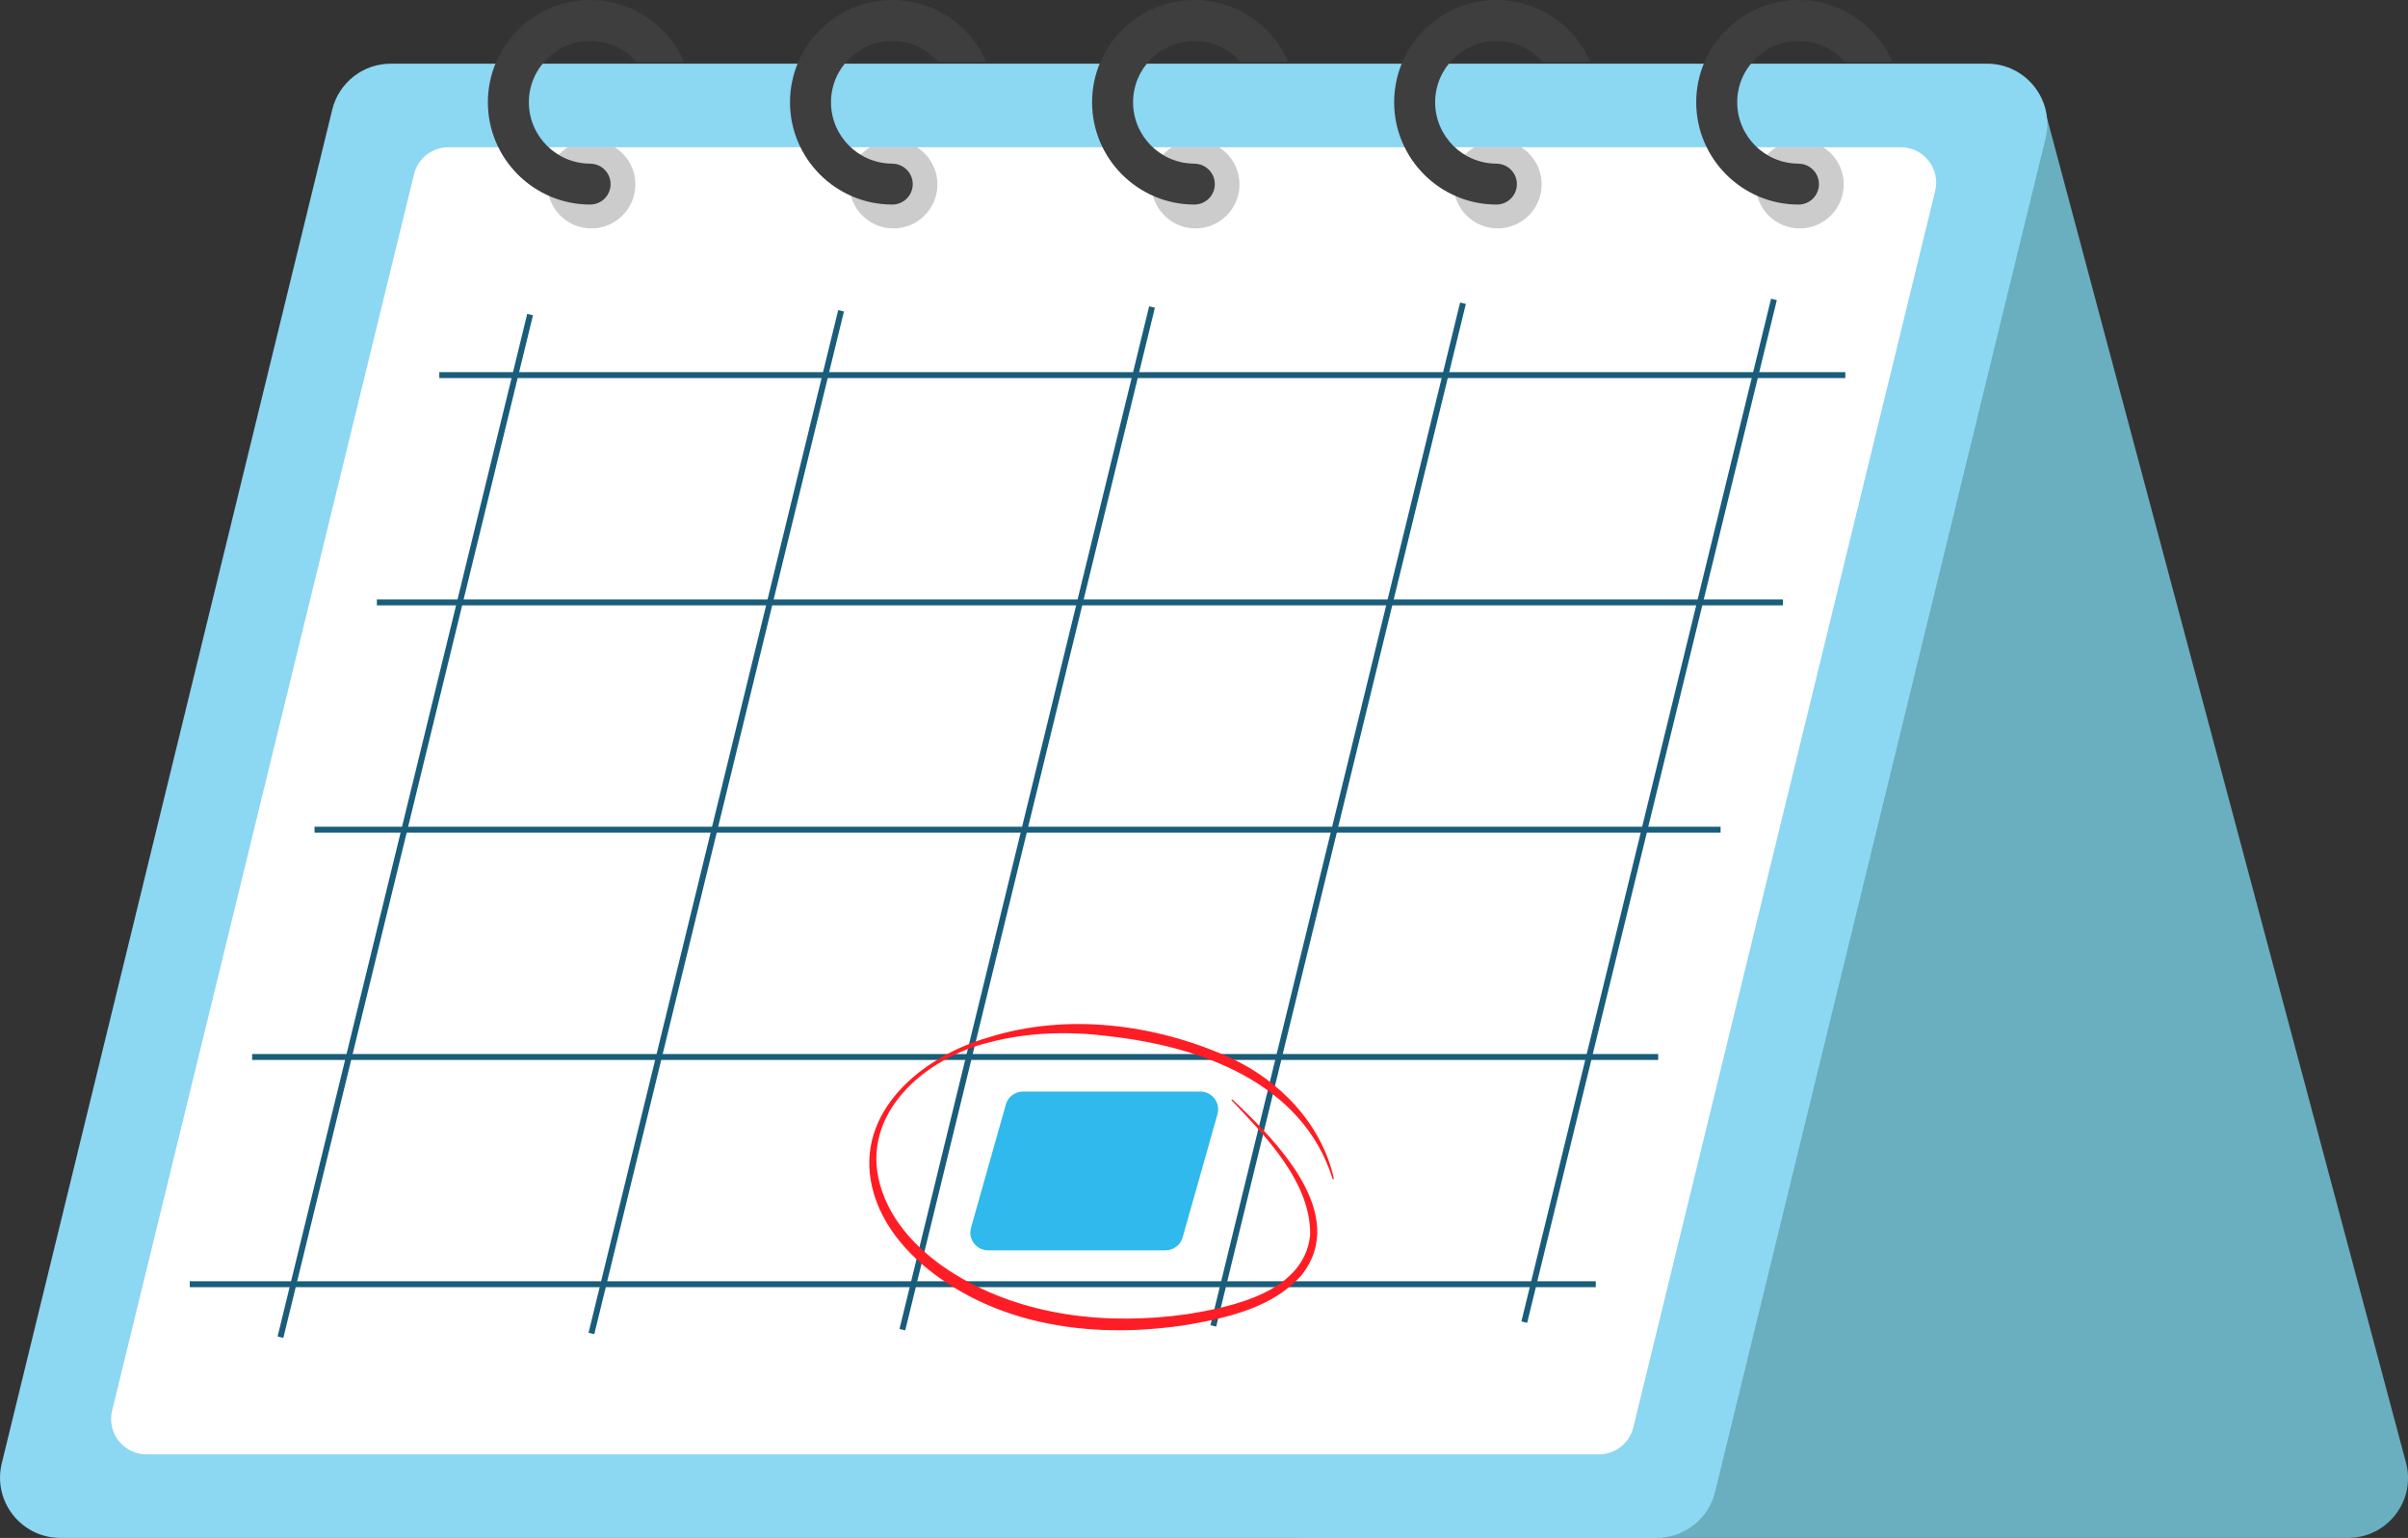
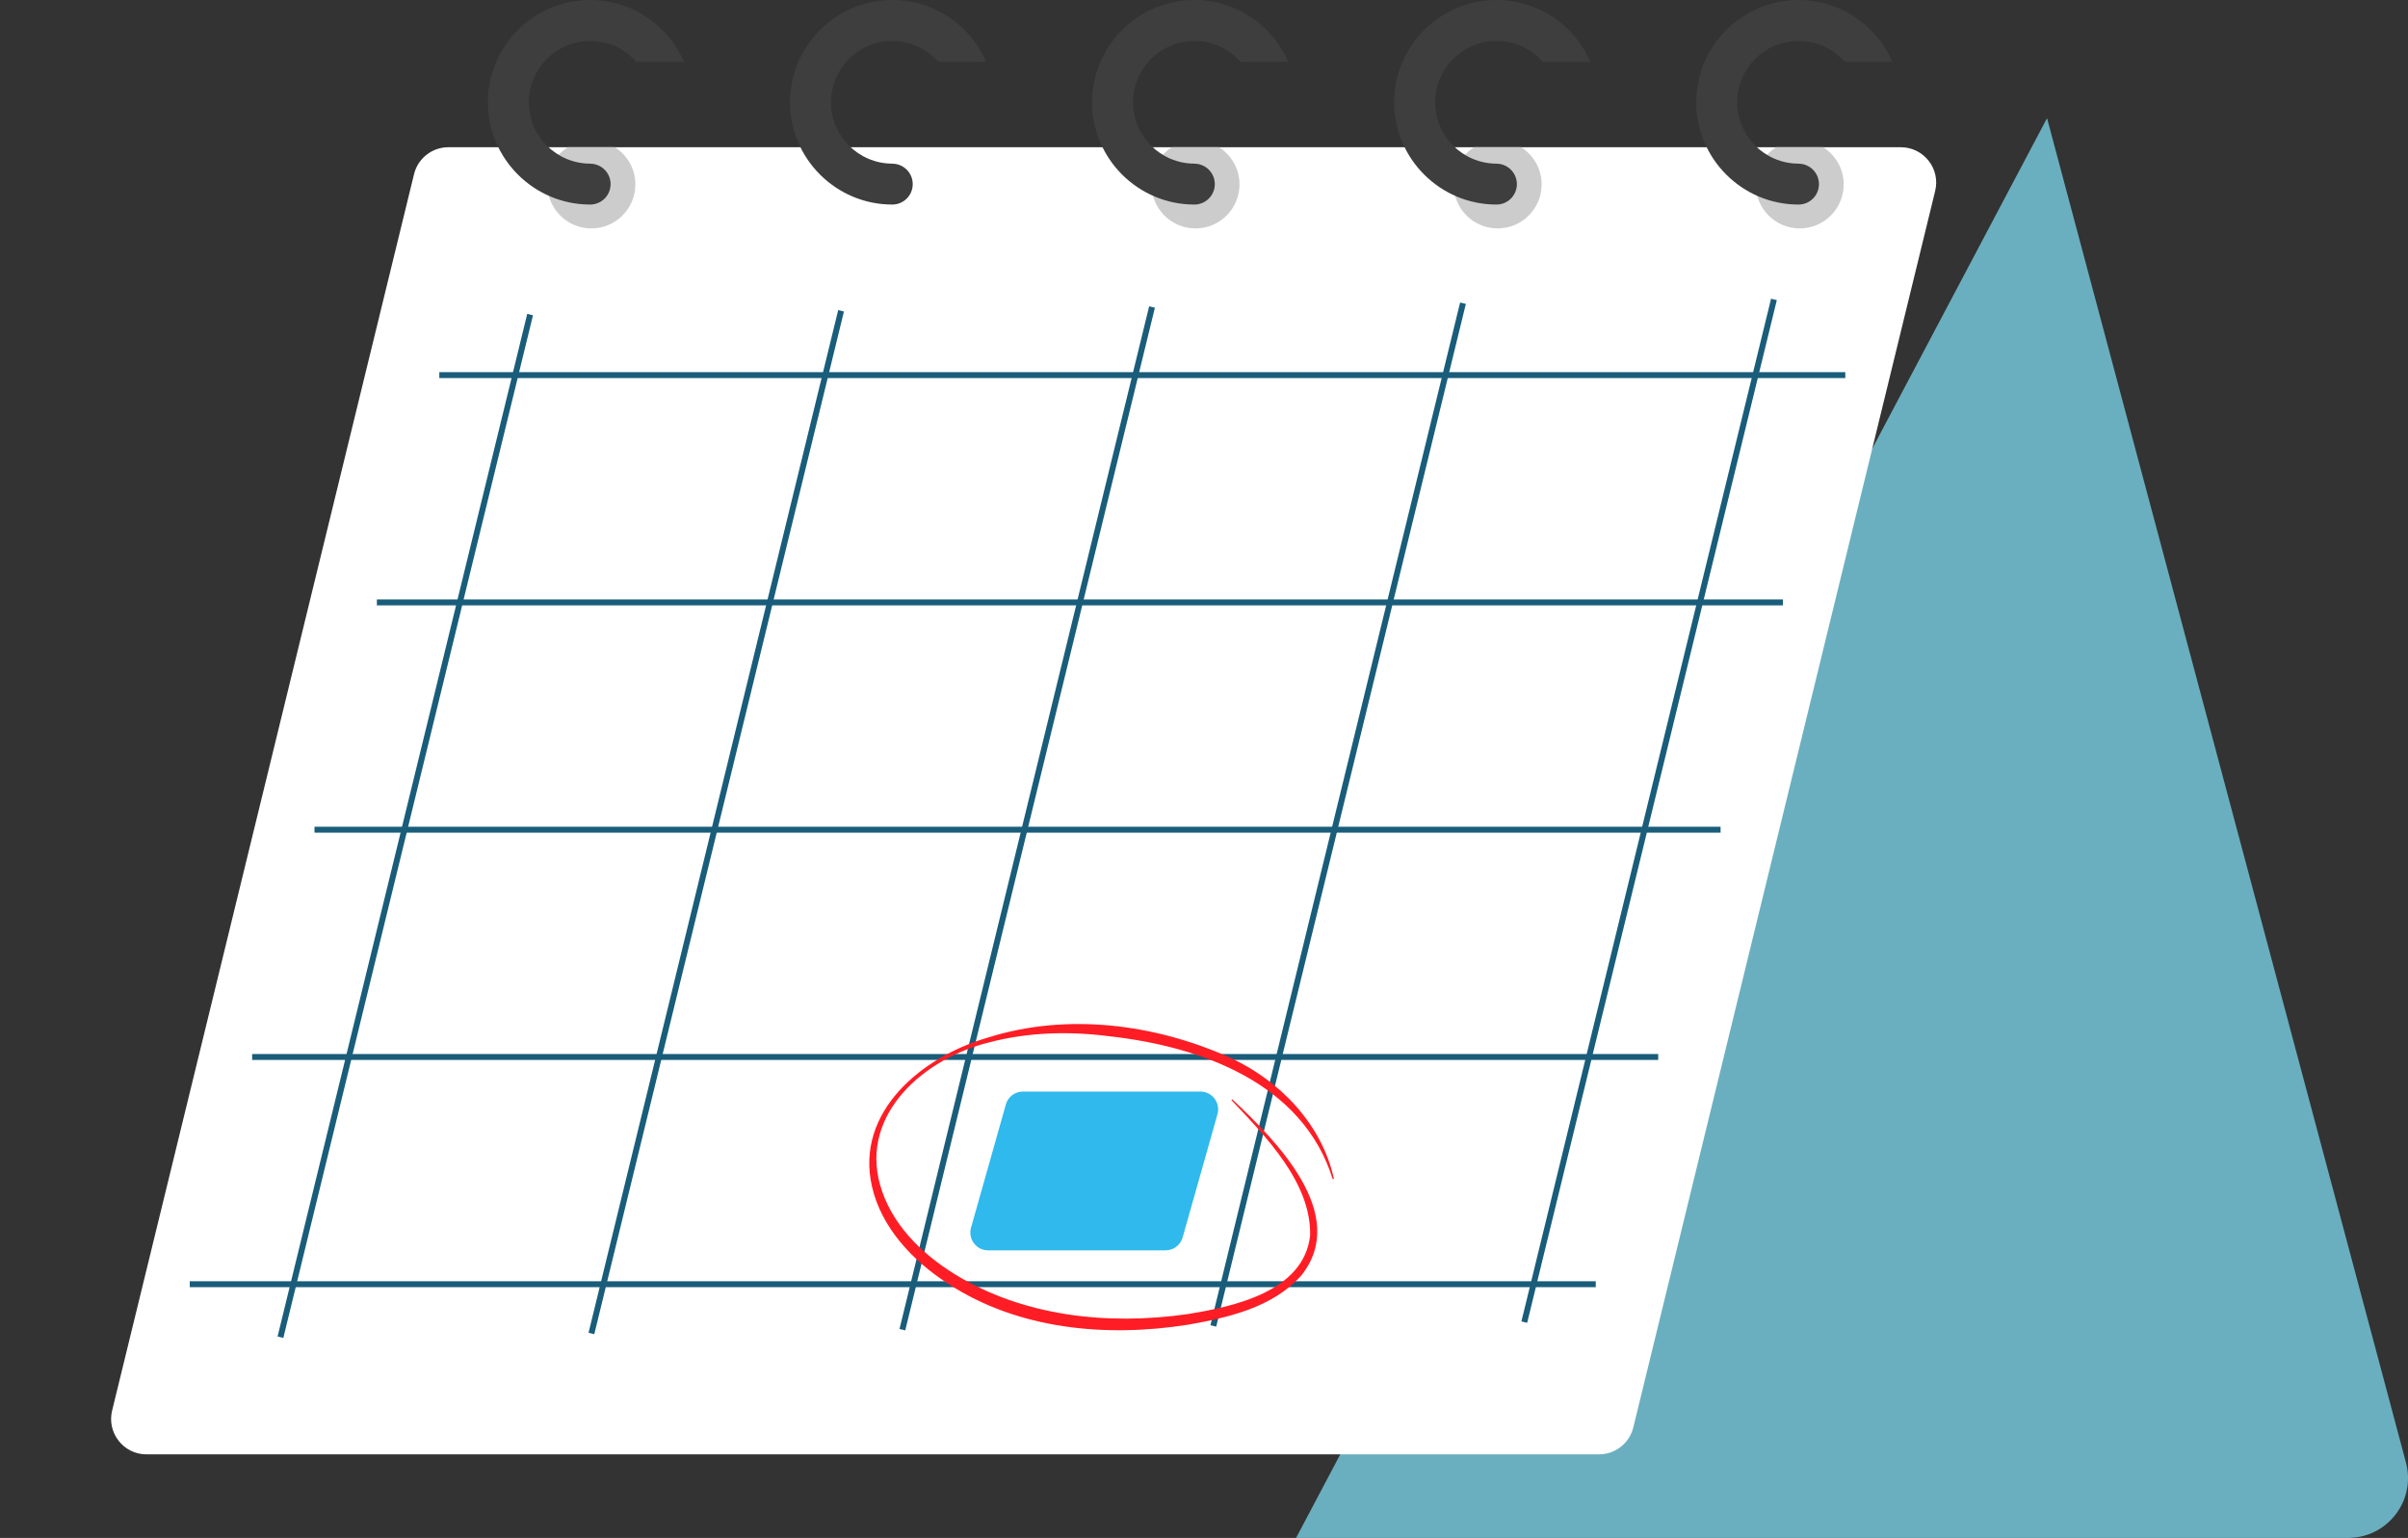
<svg xmlns="http://www.w3.org/2000/svg" id="Calque_2" data-name="Calque 2" viewBox="0 0 406.55 259.69">
  <rect x="0" y="0" width="406.55" height="259.69" fill="#333333" stroke="none" />
  <defs>
    <style>      .cls-1 {        fill: #fff;      }      .cls-2 {        fill: #8cd7f2;      }      .cls-3 {        fill: #ff1d25;      }      .cls-4 {        fill: #6aafbf;      }      .cls-5 {        fill: #ccc;      }      .cls-6 {        fill: #2fb9ec;      }      .cls-7 {        fill: none;        stroke: #195d7a;        stroke-miterlimit: 10;      }      .cls-8 {        fill: #3e3e3f;      }    </style>
  </defs>
  <g id="Calque_1-2" data-name="Calque 1">
    <path class="cls-4" d="M345.61,19.95l-126.79,239.74h177.61c6.56,0,11.39-6.15,9.83-12.52l-60.65-227.22Z" />
-     <path class="cls-2" d="M10.19,259.69h269.48c4.69,0,8.78-3.21,9.89-7.77l55.8-228.57c1.57-6.41-3.29-12.6-9.89-12.6H65.98c-4.69,0-8.78,3.21-9.89,7.77L.3,247.09c-1.57,6.41,3.29,12.6,9.89,12.6Z" />
    <path class="cls-1" d="M24.73,245.58h245.23c2.75,0,5.15-1.88,5.8-4.56l50.96-208.77c.92-3.76-1.93-7.39-5.8-7.39H75.7c-2.75,0-5.15,1.88-5.8,4.56L18.93,238.19c-.92,3.76,1.93,7.39,5.8,7.39Z" />
    <line class="cls-7" x1="47.35" y1="225.8" x2="89.5" y2="53.12" />
    <line class="cls-7" x1="99.85" y1="225.17" x2="142" y2="52.48" />
    <line class="cls-7" x1="152.35" y1="224.53" x2="194.5" y2="51.84" />
    <line class="cls-7" x1="204.85" y1="223.89" x2="247" y2="51.2" />
    <line class="cls-7" x1="257.35" y1="223.25" x2="299.5" y2="50.56" />
    <line class="cls-7" x1="74.17" y1="63.34" x2="311.55" y2="63.34" />
    <line class="cls-7" x1="63.63" y1="101.72" x2="301.02" y2="101.72" />
    <line class="cls-7" x1="53.1" y1="140.1" x2="290.49" y2="140.1" />
    <line class="cls-7" x1="42.57" y1="178.48" x2="279.96" y2="178.48" />
    <line class="cls-7" x1="32.04" y1="216.85" x2="269.42" y2="216.85" />
    <path class="cls-6" d="M166.83,211.13h29.95c1.35,0,2.53-.89,2.89-2.19l5.88-20.8c.54-1.92-.9-3.82-2.89-3.82h-29.95c-1.35,0-2.53.89-2.89,2.19l-5.88,20.8c-.54,1.92.9,3.82,2.89,3.82Z" />
    <path class="cls-3" d="M225.01,199.13c-5.06-16.3-22.29-22.43-37.79-24.16-6.74-.86-13.66-.69-20.27,1.06-10.73,2.62-21.74,11.96-18.37,24.02,1.82,6.51,6.88,11.54,12.52,15.05,11.63,7.2,25.89,8.7,39.24,6.82,7.88-1.25,19.77-3.8,20.85-13.27.23-8.92-7.52-16.78-13.29-22.89,0,0,.14-.14.14-.14,7.34,6.9,19.89,19.43,11.66,29.76-4.81,5.39-12.32,7.11-19.09,8.3-13.77,2.18-28.66.86-40.56-6.93-5.87-3.79-11.22-9.36-12.83-16.38-2.9-12.68,8.51-21.95,19.51-25.15,13.36-4.24,28.21-2.34,40.86,3.34,8.46,3.84,15.6,11.3,17.62,20.5,0,0-.19.05-.19.05h0Z" />
    <path class="cls-5" d="M103.78,24.85h-7.89c-2.09,1.31-3.48,3.63-3.48,6.29,0,4.1,3.33,7.43,7.43,7.43s7.43-3.33,7.43-7.43c0-2.65-1.39-4.97-3.48-6.29Z" />
    <path class="cls-8" d="M99.65,27.63c-5.71,0-10.36-4.65-10.36-10.36s4.65-10.36,10.36-10.36c3.1,0,5.88,1.37,7.78,3.53h8.06c-2.65-6.13-8.75-10.44-15.85-10.44-9.52,0-17.27,7.75-17.27,17.27s7.75,17.27,17.27,17.27c1.91,0,3.45-1.55,3.45-3.45s-1.55-3.45-3.45-3.45Z" />
-     <path class="cls-5" d="M154.78,24.85h-7.89c-2.09,1.31-3.48,3.63-3.48,6.29,0,4.1,3.33,7.43,7.43,7.43s7.43-3.33,7.43-7.43c0-2.65-1.39-4.97-3.48-6.29Z" />
    <path class="cls-8" d="M150.66,27.63c-5.71,0-10.36-4.65-10.36-10.36s4.65-10.36,10.36-10.36c3.1,0,5.88,1.37,7.78,3.53h8.06c-2.65-6.13-8.75-10.44-15.85-10.44-9.52,0-17.27,7.75-17.27,17.27s7.75,17.27,17.27,17.27c1.91,0,3.45-1.55,3.45-3.45s-1.55-3.45-3.45-3.45Z" />
    <path class="cls-5" d="M205.78,24.85h-7.89c-2.09,1.31-3.48,3.63-3.48,6.29,0,4.1,3.33,7.43,7.43,7.43s7.43-3.33,7.43-7.43c0-2.65-1.39-4.97-3.48-6.29Z" />
    <path class="cls-8" d="M201.66,27.63c-5.71,0-10.36-4.65-10.36-10.36s4.65-10.36,10.36-10.36c3.1,0,5.88,1.37,7.78,3.53h8.06c-2.65-6.13-8.75-10.44-15.85-10.44-9.52,0-17.27,7.75-17.27,17.27s7.75,17.27,17.27,17.27c1.91,0,3.45-1.55,3.45-3.45s-1.55-3.45-3.45-3.45Z" />
    <path class="cls-5" d="M256.79,24.85h-7.89c-2.09,1.31-3.48,3.63-3.48,6.29,0,4.1,3.33,7.43,7.43,7.43s7.43-3.33,7.43-7.43c0-2.65-1.39-4.97-3.48-6.29Z" />
    <path class="cls-8" d="M252.66,27.63c-5.71,0-10.36-4.65-10.36-10.36s4.65-10.36,10.36-10.36c3.1,0,5.88,1.37,7.78,3.53h8.06c-2.65-6.13-8.75-10.44-15.85-10.44-9.52,0-17.27,7.75-17.27,17.27s7.75,17.27,17.27,17.27c1.91,0,3.45-1.55,3.45-3.45s-1.55-3.45-3.45-3.45Z" />
    <path class="cls-5" d="M307.79,24.85h-7.89c-2.09,1.31-3.48,3.63-3.48,6.29,0,4.1,3.33,7.43,7.43,7.43s7.43-3.33,7.43-7.43c0-2.65-1.39-4.97-3.48-6.29Z" />
    <path class="cls-8" d="M303.66,27.63c-5.71,0-10.36-4.65-10.36-10.36s4.65-10.36,10.36-10.36c3.1,0,5.88,1.37,7.78,3.53h8.06c-2.65-6.13-8.75-10.44-15.85-10.44-9.52,0-17.27,7.75-17.27,17.27s7.75,17.27,17.27,17.27c1.91,0,3.45-1.55,3.45-3.45s-1.55-3.45-3.45-3.45Z" />
  </g>
</svg>